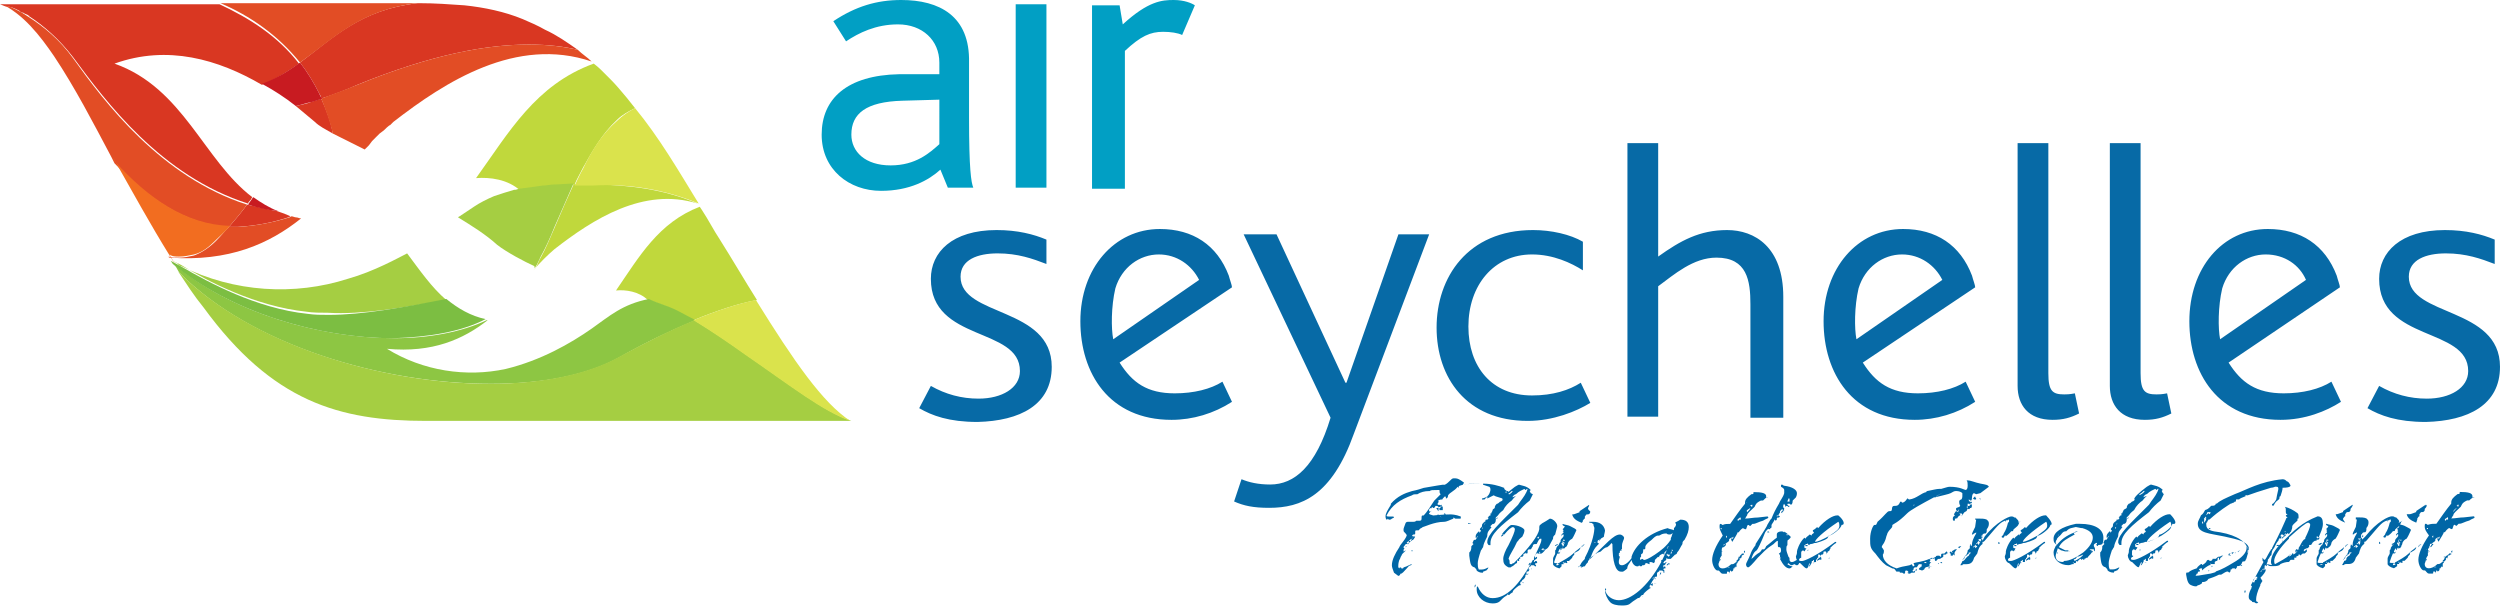
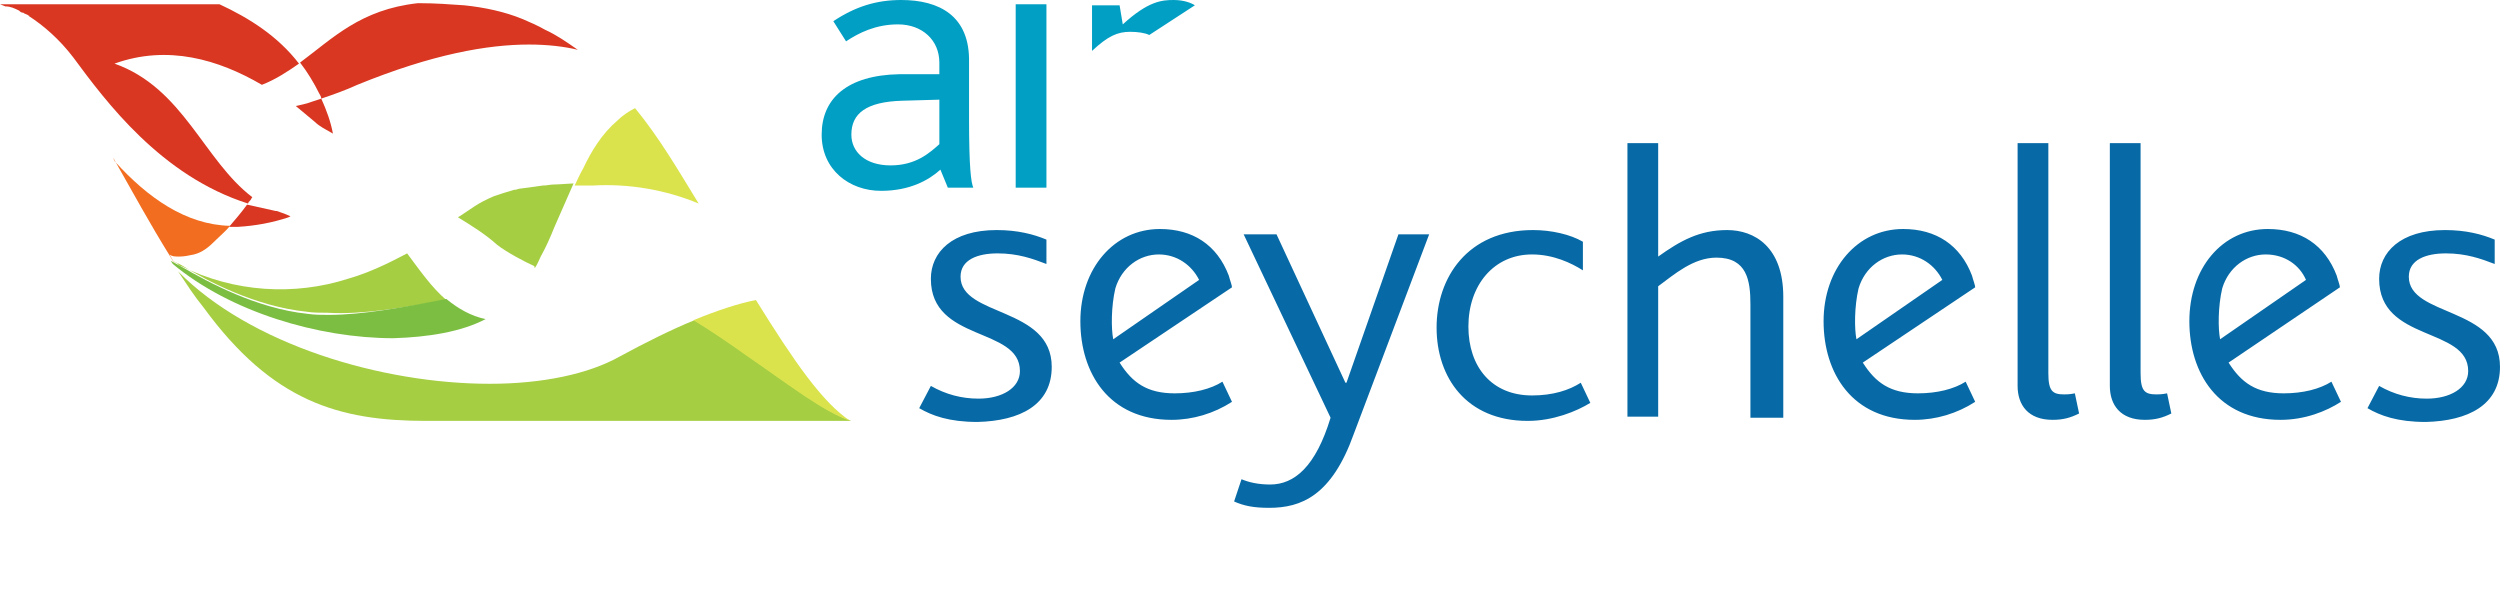
<svg xmlns="http://www.w3.org/2000/svg" enable-background="new 0 0 235.8 57.4" viewBox="0 0 235.8 57.4">
  <path d="m26.1 19.9h-.1c-.9-.2-1.8-.4-2.7-.6-.5.7-1.1 1.4-1.7 2.1h.3.5c1.7-.1 3.3-.4 4.8-.9l.2-.1c-.4-.2-1.3-.5-1.3-.5m-2.5-1c.1-.1.1-.2.2-.3-4.6-3.5-6.5-10.3-13-12.6 5-1.8 9.8-.4 13.9 2 1.3-.5 2.5-1.3 3.5-2-2-2.6-4.7-4.3-7.5-5.6h-20.7s.5.2.5.2c.5 0 .9.2 1.3.4.1.1.2.2.4.2.1.1.2.1.4.2.1.1.2.1.2.1s0 0-.1 0c1.4.9 2.9 2.2 4.2 3.9 3.1 4.2 8.3 11.2 16.5 13.8 0-.1.1-.2.2-.3m6.1-7.4c.4.4 1 .7 1.7 1.1-.2-1.1-.6-2.2-1.1-3.3-.3.1-.6.2-.9.3-.5.2-1.1.3-1.5.4.6.5 1.2 1 1.8 1.5m21.7-8.7c-.7-.4-1.4-.7-2.1-1-1.7-.7-3.6-1.1-5.5-1.3-1.4-.1-2.8-.2-4.2-.2h-.2c-5.4.6-8 3.3-11.1 5.6.7.9 1.3 1.9 1.8 2.9.1.2.2.3.2.5 1.2-.4 2.3-.8 3.4-1.3 7.1-2.9 12.3-3.8 16.2-3.8 1.8 0 3.4.2 4.6.5-1-.7-2-1.4-3.1-1.9" fill="#d93722" />
-   <path d="m59.1 9.2c-.5-.6-1-1.2-1.5-1.7-.3-.3-.9-.9-.9-.9-.3-.3-.7-.6-.7-.6-5.5 2-8 6.5-11.1 10.8 1.3-.1 3 .1 4.2 1.2.7-.1 1.5-.2 2.2-.3l.6-.1c.6-.1 1.2-.1 1.8-.2h.5c.2-.5.5-1 .8-1.6.9-1.6 1.8-3.2 3.2-4.5.5-.5 1.1-.8 1.7-1.1zm6.7 10c-3-1.3-6.5-1.8-10-1.8-.6 0-1.1 0-1.7 0-.6 1.3-1.2 2.7-1.8 4.1-.4.9-.8 1.9-1.3 2.8-.1.1-.3.7-.5 1l-.1.1s-.1.1-.1.1c.7-.8 1.3-1.4 2-2 3.6-2.8 8.4-5.9 13.5-4.3zm2.1 3.4c-.6-.9-1.1-1.9-1.7-2.8l-.2-.3c-3.9 1.5-5.7 4.7-7.9 7.9.9-.1 2.2.1 3 .9h.1c.8.3 1.7.6 2.5 1 .6.3 1.1.6 1.7.9 2.2-.9 4.3-1.6 6-1.9-1.2-1.9-2.3-3.8-3.5-5.7" fill="#c0d83c" />
-   <path d="m61.2 28.2c-.1 0-.1 0 0 0-2.5.5-3.7 1.6-5.4 2.8-2 1.4-4.8 3-8.1 3.8-3.7.8-7.8.2-11.2-1.9 4.3.4 7.2-.9 9.5-2.7h-.1c-2.3 1.1-5.4 1.7-8.7 1.7-7 0-15.4-2.4-20.8-7 .2.2.3.5.5.8 6.8 6.9 19.2 10.5 29.4 10.5 4.8 0 9.2-.8 12.3-2.6 2.3-1.3 4.6-2.4 7-3.4-.6-.3-1.1-.6-1.7-.9-1-.5-1.9-.7-2.7-1.1" fill="#8dc643" />
  <path d="m50.5 25.2c.2-.3.4-.8.5-1 .5-.9.9-1.8 1.3-2.8.6-1.4 1.2-2.7 1.8-4.1-.2 0-1.4.1-1.8.1s-.7.1-1.1.1c-.7.1-1.5.2-2.2.3-.1 0-.3.1-.4.1h-.1c-.7.2-1.3.4-1.9.6-.7.3-1.3.6-1.9 1 0 0-1.2.8-1.2.8-.1.1-.2.1-.3.2 1.3.8 2.6 1.6 3.7 2.6.9.7 2.6 1.6 3.5 2 0 .3.1.1.1.1m-33.7.4c.8 1.2 1.5 2.3 2.4 3.4 6.5 8.9 12.8 10.7 21 10.7h40.1c-2.6-.9-5.5-3.2-10-6.3-1.4-1-3-2.1-4.8-3.2-2.2.9-4.6 2.1-7 3.4-3 1.7-7.4 2.6-12.3 2.6-10.2 0-22.6-3.7-29.4-10.6m25.3 2.7c-1.4-1.2-2.5-2.8-3.7-4.4-.8.4-3.1 1.7-5.6 2.4-5 1.6-10.7 1.3-15.7-1.2-.1 0-.3-.1-.3-.2-.2-.1-.3-.2-.5-.3l.4.2.2.1.2.1c2.4 1.5 7 3.9 11.8 4.4.6.1 1.3.1 2 .1 3.3.2 7.2-.5 11.2-1.2z" fill="#a5ce42" />
  <path d="m65.9 19.2c-1.9-3.1-3.7-6.2-6-9-.6.3-1.2.7-1.7 1.2-1.4 1.2-2.4 2.8-3.2 4.5-.3.5-.5 1-.8 1.6h1.7c3.4-.2 6.9.4 10 1.7-.1 0 0 0 0 0m-.5 11c1.8 1.1 3.4 2.2 4.8 3.2 4.5 3.1 7.4 5.4 10 6.3-2.6-1.7-5.3-5.6-8.9-11.4-1.6.3-3.7 1-5.9 1.9" fill="#dae34c" />
-   <path d="m28.4 20.6c-.2 0-.3-.1-.5-.1-.1 0-.3-.1-.4-.1l-.2.1c-1.6.5-3.2.8-4.8.9-.3 0-.6 0-.9 0-.4.4-.8.9-1.2 1.3-.6.6-1.3 1.1-2.1 1.4-.5.1-.9.2-1.4.2-.3 0-.7 0-1-.1 0 0 0 .1.1.1 5.6.4 9.4-1.3 12.4-3.7m11.1-20.3h-18.7c2.8 1.2 5.4 3 7.5 5.6 3.1-2.2 5.7-5 11.1-5.6zm-39.5 0c2.2 1 3.8 3.1 5.1 5 2 3 3.7 6.3 5.4 9.5.1.2.2.4.3.6 3.1 3.3 6.7 5.8 10.8 6 .6-.7 1.2-1.4 1.7-2.1-8.1-2.6-13.4-9.6-16.4-13.8-1.3-1.8-2.8-3-4.2-3.9-.3-.2-.6-.4-1-.6-.2-.1-.4-.2-.6-.3s-.4-.1-.6-.2c-.1 0-.2-.1-.3-.1zm32 12.6c.8.4 1.6.8 2.4 1.2 0 0 .4-.4.4-.4l.3-.4c.1-.1.7-.7.7-.7l.4-.3c.1-.1.5-.5.6-.5.1-.1.2-.2.3-.3 4.9-3.8 11.6-8.1 18.7-5.7-.4-.4-.9-.7-1.3-1.1-1.3-.3-2.8-.5-4.6-.5-3.9 0-9.1.9-16.2 3.8-1.2.5-2.4.9-3.4 1.3.4 1 .8 2.1 1.1 3.3.2.1.6.3.6.3" fill="#e24d25" />
  <path d="m16.9 24.2c.5 0 .9-.1 1.4-.2.8-.2 1.4-.7 2-1.3l.1-.1c.4-.4.9-.8 1.3-1.3-4.2-.1-7.8-2.7-10.8-6-.1-.1-.2-.3-.2-.4l.1.2c1.7 3 3.4 6.1 5.2 9s0 0 0-.1c.2.2.6.2.9.2" fill="#f26d20" />
  <path d="m45.8 30.1c-1.4-.3-2.6-1-3.7-1.9-4.1.8-7.9 1.5-11.1 1.5-.7 0-1.3 0-2-.1-4.8-.5-9.4-3-11.8-4.4-.4-.2-.7-.4-1.1-.6l.2.3c5.4 4.5 13.7 7 20.8 7 3.3-.1 6.4-.6 8.7-1.8" fill="#7cbe42" />
-   <path d="m23.8 18.7c-.1.2-.3.4-.4.6.9.3 1.8.5 2.7.6h.1c-.8-.3-1.6-.8-2.3-1.3zm6.3-9.9c-.5-1-1.1-2-1.8-2.9-1.1.8-2.2 1.5-3.6 2 1.1.6 2.2 1.3 3.2 2.1.5-.1 1-.3 1.6-.4.3-.1.6-.2.9-.3-.2-.2-.2-.3-.3-.5" fill="#c81b21" />
-   <path d="m88.6 13.6c-.9.8-2.2 2-4.6 2s-3.7-1.3-3.7-2.9c0-2 1.4-3.1 4.8-3.2l3.5-.1zm3.2 4.1c-.2-.5-.4-1.7-.4-6.6v-5.2c.1-4.4-2.8-5.9-6.4-5.9-2.3 0-4.3.6-6.4 2l1.2 1.9c1.2-.8 2.8-1.6 4.9-1.6 2.3 0 3.9 1.5 3.9 3.6v1.1h-3.8c-4.9.1-7.3 2.3-7.3 5.7 0 3.3 2.6 5.3 5.6 5.3 2.7 0 4.5-1 5.6-2l.7 1.7zm20.9-17.2c-.3-.2-1-.5-2-.5-1.1 0-2.4.1-4.8 2.3l-.3-1.8h-2.6v17.3h3.1v-13c1.5-1.4 2.4-1.8 3.6-1.8.7 0 1.4.1 1.8.3zm-16.9 17.2h2.9v-17.3h-2.9z" fill="#019fc4" />
+   <path d="m88.6 13.6c-.9.8-2.2 2-4.6 2s-3.7-1.3-3.7-2.9c0-2 1.4-3.1 4.8-3.2l3.5-.1zm3.2 4.1c-.2-.5-.4-1.7-.4-6.6v-5.2c.1-4.4-2.8-5.9-6.4-5.9-2.3 0-4.3.6-6.4 2l1.2 1.9c1.2-.8 2.8-1.6 4.9-1.6 2.3 0 3.9 1.5 3.9 3.6v1.1h-3.8c-4.9.1-7.3 2.3-7.3 5.7 0 3.3 2.6 5.3 5.6 5.3 2.7 0 4.5-1 5.6-2l.7 1.7zm20.9-17.2c-.3-.2-1-.5-2-.5-1.1 0-2.4.1-4.8 2.3l-.3-1.8h-2.6v17.3v-13c1.5-1.4 2.4-1.8 3.6-1.8.7 0 1.4.1 1.8.3zm-16.9 17.2h2.9v-17.3h-2.9z" fill="#019fc4" />
  <path d="m116.2 27.1c0-.2-.2-.7-.3-1.1-1.1-2.9-3.4-4.4-6.5-4.4-4.3 0-7.5 3.7-7.5 8.7 0 4.9 2.7 9.3 8.6 9.3 2 0 4-.6 5.7-1.7l-.9-1.9c-1.1.7-2.7 1.1-4.5 1.1-2.6 0-4-1-5.2-2.9zm-3.1-.7-8.1 5.6c-.2-1-.2-3.1.2-4.8.6-2 2.3-3.2 4.1-3.2 1.7 0 3.1 1 3.8 2.4m91.7 12.6-.4-1.9c-.5.1-.8.1-1 .1-1.1 0-1.5-.3-1.5-2v-21.7h-2.9v22.9c0 1.8 1 3.2 3.3 3.2 1 0 1.7-.2 2.5-.6m-8.7 0-.4-1.9c-.5.1-.8.1-1 .1-1.1 0-1.5-.3-1.5-2v-21.7h-2.9v22.9c0 1.8 1 3.2 3.3 3.2 1 0 1.7-.2 2.5-.6m24.6-11.9c0-.2-.2-.7-.3-1.1-1.1-2.9-3.4-4.4-6.5-4.4-4.3 0-7.4 3.7-7.4 8.7 0 4.9 2.7 9.3 8.6 9.3 2.3 0 4.3-.8 5.7-1.7l-.9-1.9c-1.1.7-2.7 1.1-4.5 1.1-2.6 0-4-1-5.2-2.9zm-3.2-.7-8.1 5.6c-.2-1-.2-3.1.2-4.8.6-2 2.3-3.2 4.1-3.2s3.2 1 3.8 2.4m-31.2.7c0-.2-.2-.7-.3-1.1-1.1-2.9-3.4-4.4-6.5-4.4-4.3 0-7.5 3.7-7.5 8.7 0 4.9 2.7 9.3 8.6 9.3 2 0 4-.6 5.7-1.7l-.9-1.9c-1.1.7-2.7 1.1-4.5 1.1-2.6 0-4-1-5.2-2.9zm-3.1-.7-8.1 5.6c-.2-1-.2-3.1.2-4.8.6-2 2.3-3.2 4.1-3.2 1.7 0 3.1 1 3.8 2.4m52.6 8.2c0-5.7-8.6-4.7-8.6-8.5 0-1.6 1.6-2.2 3.5-2.2s3.3.5 4.6 1v-2.3c-1.2-.5-2.7-.9-4.7-.9-4.2 0-6.2 2.1-6.2 4.6 0 6 8.4 4.5 8.4 8.7 0 1.6-1.7 2.6-3.9 2.6-1.6 0-3.1-.4-4.5-1.2l-1.1 2.1c1.2.7 2.8 1.3 5.5 1.3 4-.1 7-1.6 7-5.2m-67.6 4.8v-11.4c0-4.7-2.7-6.3-5.3-6.3s-4.4 1-6.5 2.5v-10.7h-2.9v25.8h2.9v-12.3c1.5-1.1 3.3-2.7 5.5-2.7 2.9 0 3.2 2.2 3.2 4.4v10.7zm-18.2-1.4-.9-1.9c-1.1.7-2.6 1.2-4.6 1.2-3.8 0-6-2.7-6-6.5 0-3.9 2.4-6.8 6-6.8 2 0 3.7.8 4.8 1.5v-2.7c-1.2-.7-3-1.1-4.7-1.1-6.2 0-9.1 4.5-9.1 9.2s2.8 8.8 8.6 8.8c2.4 0 4.6-.9 5.9-1.7m-15.2-15.9h-2.9l-4.9 14h-.1l-6.5-14h-3.1l8.2 17.3c-1.4 4.6-3.4 6.3-5.7 6.3-1.1 0-2-.2-2.7-.5l-.7 2.1c.9.4 1.8.6 3.3.6 3 0 5.9-1.1 8-7zm-35.6 12.5c0-5.7-8.6-4.7-8.6-8.5 0-1.6 1.6-2.2 3.5-2.2s3.3.5 4.6 1v-2.3c-1.2-.5-2.7-.9-4.7-.9-4.2 0-6.2 2.1-6.2 4.6 0 6 8.4 4.5 8.4 8.7 0 1.6-1.7 2.6-3.9 2.6-1.6 0-3.1-.4-4.5-1.2l-1.1 2.1c1.2.7 2.8 1.3 5.5 1.3 4-.1 7-1.6 7-5.2" fill="#076aa6" />
-   <path d="m229.8 53.5h-.2-.1c.1 0 .2-.1.3 0m-.3-3c.1.1.1.1 0 0v.2s-.1 0-.1-.1zm-.5-.6c-.1 0-.1 0-.1-.1h.1zm.7.6c0 .1 0 .1 0 0-.1 0-.1 0-.1 0h.1c0-.1 0 0 0 0m1.2-1.6v.1s0 0-.1 0-.1 0-.1.1c-.1 0-.1 0-.1-.1s.2-.1.2-.2c.1 0 .1 0 .1.1m.8-1c0 .1-.2.2-.3.4 0-.2.1-.2.3-.4m-.3-.5c0-.1 0-.1 0 0 .1-.1.1-.1 0 0m.5.2s0 .1 0 0c0 .1 0 .2-.1.2 0 0 0 0 0-.1h-.1c.1-.1.1-.1.2-.1zm-3.1 4.8c0-.1 0-.1 0-.1-.1 0-.1.1 0 .1-.1.1-.1.1 0 0 0 .1 0 .1 0 0m.3-.3h-.1c-.1.1-.1.1-.2.1s0 0 0 0h.1zm-.2 0c-.1 0-.1 0 0 0zm1.3 1.2c-.1 0-.1 0 0 0-.1 0-.1.1 0 0-.1.1 0 0 0 0m-1.3-1.5c0 .1-.1.1 0 0 0 .1 0 .1 0 0m.3.2v-.1.1l-.2-.1v.1zm0-.4c0-.1 0-.1 0 0-.1 0-.2 0-.2.1v.1c.1-.1.1-.2.2-.2m1.3 1.4c0-.1 0-.1 0 0-.1-.1-.1-.1-.1-.1s.1 0 .1.1m-1-1.6c0-.1 0-.1-.1-.1-.1.1-.1.2-.2.3h.1c.1-.1.1-.2.2-.2m1.1 1.1c-.1 0-.1 0-.1 0 0 .1 0 .1.1 0zm.3-.1c-.1 0-.2 0-.2.1h-.1c0 .2-.1.2-.1.3v.2l.2-.2v-.1c0-.1 0-.1 0-.1s.1 0 .1.1c.1-.2.1-.3.1-.3m.3-.1v-.1h-.2c0 .1-.1.1-.2.2h.2c.1-.1.1-.1.2-.1m.1-.4-.1.1v.1h.1zm1.9-5.1c0-.3-.4-.4-1.2-.4v.1c0 .1-.1.1-.2.1-.4.3-.6.5-.6.8v.1c-.5.6-.9 1.2-1.4 1.9-.3 0-.5 0-.8.1-.1 0-.1-.1-.2-.1s-.1.1-.1.3.1.4.4.8c-.7 1-1 1.8-1 2.3s.3 1 .5 1h.1c.1 0 .2.3.4.3h.2.1c.1 0 .1 0 .1-.1 0-.1 0-.1.1-.1 0 0 .1 0 .1.1v.1c0-.1.1-.2.1-.3.1 0 .1.1.1.1.1 0 .2-.1.2-.2s0-.1 0-.1h.1c0-.1.1-.2.1-.2v.1c.1 0 .1-.1.1-.1s0 0 0-.1v-.1s0-.1.1-.1c0-.1 0-.1 0-.2s0-.1 0-.1-.1 0-.1.1v.1c-.1 0-.2.2-.4.2h-.1c-.3.3-.6.4-.8.4-.3 0-.4-.2-.4-.4 0 0 0-.1 0-.2v.2c0-.1.1-.2.1-.4 0 0 .1-.1.1-.1v.1l-.1.1c0-.2.1-.4.2-.5v.1.1-.6c0-.2 0-.3.1-.4s.1-.2.1-.3h.1c.1 0 .1-.1.3-.2 0 0 .1-.1.1-.1v-.1c0-.1.1-.1.2-.2h.1l.1-.1v.1s0 .1-.1.1c0 0-.1 0-.1-.1v.1.1l.1.2c.3-.5.5-.8.5-.9h.1c.2-.3.4-.4.4-.4l.2.1h.1c.1-.2.1-.4.2-.4s.1.1.2.1c0 0 .1-.1.2-.2h.1c.2 0 .5-.2.9-.3.3-.2.5-.2.5-.3 0 0 0-.1-.1-.1l-.9.1c-.4 0-.8.1-1.2.1.1-.1.1-.2.2-.3 0-.2.3-.4.7-.8l.1-.2c.1-.2.3-.3.5-.4h.2c.2-.2.4-.3.4-.3h.1c-.2.1-.2 0-.2-.1m-2.6 3.3c0-.1 0-.1 0 0-.1-.1-.1-.1-.1-.1s0 .1.1.1m-5.1 3h-.1l-.1-.1c.1.1.1.1.2.1m.5.1c-.1 0-.1.1-.2.1h-.1c0-.1.1-.2.1-.2.1.1.1.1.2.1m-.1-1.7v.2zm.6-.5h-.1c0-.1 0-.1.1-.1zm-.3 2.7v-.1zm-.2-1.7-.2.2h.1zm-.1-.8c-.2 0-.2.1-.3.1v.1c.1 0 .2-.1.3-.2m2 .4c-.2.2-.4.3-.6.5s-.4.4-1.3.9c0 0-.1 0-.1.1h-.3c-.1 0-.2 0-.2-.1.1-.3.2-.6.3-.8h.1l.1-.1h-.1v-.1l.1-.2.1-.1v.2s.1-.1.1-.1v-.1c.1 0 .1-.1.1-.3l-.1-.1v-.1c.1 0 .1-.2.2-.4v.1c0 .1-.1.2-.1.3l.1.1v-.1l-.1-.1h.1l.1.1c-.1.1-.1.2-.1.3h-.1v.1c0 .1 0 .1-.1.2.1-.1.2-.1.3-.1 0-.1.1-.1.1-.2s.1-.1.1-.3c.1-.2.2-.3.4-.4.2-.3.3-.6.4-.8 0-.1-.2-.2-.6-.4-.2-.1-.4-.1-.7-.2v.1c.1.1.1.1.2.1 0 .1-.1.2-.1.2-.1 0-.1.1-.1.1l.1.1-.1.1s.1 0 .1.1c0 0-.1.1-.2.2v.2s0-.1.1-.2h.1v.1c0 .1-.1.2-.2.3s-.1.2-.1.3l-.1.1c0 .1-.1.2-.1.3v-.1l-.1.1c0 .1-.1.1-.1.2 0 .1 0 .1-.1.2v.1.2c0 .1-.2.3-.2.5v.3.2c0 .1.2.3.6.4l.3-.2c0-.1 0-.1 0-.2h.1.1c0-.1-.1-.2-.1-.2h.1v.1h.1v-.1c.1.1.1.1.2.1 0-.1 0-.1 0-.2h.2c.1-.1.2-.2.3-.3 0-.1.1-.2.2-.3v-.1c0-.1 0-.1.1-.1.1-.1.5-.2.5-.5m.3-.1c-.1 0-.1-.1 0 0-.1-.1-.1 0-.1 0v.1c-.1 0 0 0 .1-.1zm.2-.2-.2.1v.1zm.4-3.6v-.1c-.3.2-.6.4-.9.6v.1c-.3.1-.5.2-.6.2h-.3c.1.4.4.6.9.8l.1-.3v-.1c.1-.1.1-.2.2-.2v-.2c.1-.1.1-.2.2-.2h.1c.1 0 .2-.1.2-.2v-.1c.1-.1.2-.2.2-.4zm-6.8 4.2s-.1.1-.1.1zm.6-.6-.1.1c0-.1 0-.1-.1-.2v.1h-.1l-.1.1c.1 0 .1.1.2.1 0 .1-.1.1-.2.2v-.2l-.1.1c-.1 0-.1 0-.1.1v-.1l.1-.1c.1 0 .1-.2.3-.3 0-.1.1-.1.1-.2l.1.1h.1c-.1 0-.1.1-.1.2m.1-.3-.1.2.1-.2c-.1.1-.1 0-.2 0zm0-.2-.1.1h-.1s-.1-.1-.1-.1zm-.9.5-.1.1s.1 0 .1-.1zm1.1-.7c0-.1 0-.1 0-.1-.1 0-.1 0-.1.1s0 .1.1 0c-.1.1-.1.1 0 0m3.4-1.4c0-.1-.1-.2-.2-.3l-.1-.1s0 0-.1 0c-.1-.1-.2-.1-.3-.1-.3 0-1.4.5-2.5 1.9l-.3.3v-.1l-.1-.1v-.2-.1h.1s0 0 0-.1c.1-.1.2-.1.3-.1.1-.1.1-.2.1-.3v-.1c.1-.1.2-.3.2-.5 0-.1 0-.2-.1-.3 0 0-.1-.1-.1-.1-.2-.1-.5-.1-.8-.1-.1 0-.2 0-.2 0v.2h.1l-.1.7c-.2.4-.3.6-.3.7h.1l.1-.1c.1 0 .2-.1.2-.1v.1c-.3.5-.4.8-.4 1.1v.1l-.1-.1c-.1 0-.1.1-.1.1v.1.1c-.1.1-.1.1-.2.2 0 .2-.1.4-.3.6-.1.2-.2.3-.2.3s.1 0 .1-.1c0 0 .1 0 .1-.1s.1-.2.2-.2c0 0 0 0 0-.1h.1l.1-.1v-.1h.1.1s0 .1-.1.1l-.1.2c-.2.1-.3.2-.3.4-.1.1-.1.1-.2.1 0 .1-.1.2-.2.4h.2c0-.1.1-.1.2-.1h.2c.4 0 .6-.2.7-.6l.3-.4c.1-.4.2-.7.5-.9v-.2c.1 0 .1 0 .2-.1.8-.9 1.3-1.6 1.7-1.8l.2-.1.1.1v-.1-.1l.1.1c.1-.1.1-.1.2-.1v.2l-.1.1c-.1.4-.2.7-.4 1 0 .1-.1.2-.2.3 0 .1.1.1.1.1h.1c0-.1.1-.1.1-.2.1 0 .1 0 .1.1 0-.1.2-.1.5-.5.1 0 .2 0 .2-.1 0-.1.2-.2.4-.4.1-.1.1-.2.2-.4l.1-.1c-.4.3-.4.2-.3.1m-1.9 2.1h.1s0 0 0-.1c0 0 0-.1-.1-.1zm-5.8 1.8h-.1l-.1-.1c.1.1.2.1.2.1m.5.1s-.1.1-.2.1h-.1c.1-.1.2-.1.3-.1-.1 0 0 0 0 0m0-1.7v.2zm.5-.5h-.1c0-.1 0-.1.1-.1zm-.3 2.7v-.1zm-.1-1.7-.2.2h.1zm-.2-.8c-.2 0-.2.1-.3.1v.1c.2 0 .3-.1.3-.2m2.1.4c-.2.2-.4.3-.6.5s-.4.4-1.3.9c0 0-.1 0-.1.1h-.3c-.1 0-.2 0-.2-.1.1-.3.2-.6.3-.8h.1l.1-.1h-.1v-.1l.1-.2.1-.1v.2s.1-.1.1-.1v-.1c.1 0 .1-.1.1-.3l-.1-.1v-.1c.1 0 .1-.2.2-.4v.1c0 .1-.1.2-.1.3l.1.1v-.1l-.1-.1h.1l.1.1c-.1.1-.1.2-.1.3h-.1v.1c0 .1 0 .1-.1.2.1-.1.2-.1.3-.1 0-.1.1-.1.2-.2 0-.1.1-.1.1-.3.1-.2.2-.3.4-.4.2-.3.3-.6.4-.8 0-.1-.2-.2-.6-.4-.2-.1-.4-.1-.7-.2v.1c.1.1.1.1.2.1 0 .1 0 .1-.1.2s-.1.1-.1.1l.1.1-.1.1s.1 0 .1.1c0 0-.1.1-.2.2v.2s0-.1.1-.2h.1v.1c0 .1-.1.2-.2.3s-.1.2-.1.3l-.1.1c0 .1-.1.2-.1.3v-.1l-.1.1c0 .1-.1.1-.1.2 0 .1 0 .1-.1.2v.1.2c0 .1-.2.3-.2.5v.3.2c0 .1.2.3.6.4l.2-.2c0-.1 0-.1 0-.2h.1.1c0-.1-.1-.2-.1-.2h.1v.1h.1v-.1c.1.1.1.1.2.1 0-.1 0-.1 0-.2h.2c.1-.1.2-.2.3-.3 0-.1.1-.2.2-.3v-.1c0-.1 0-.1.1-.1.1-.1.4-.1.5-.5m.2-.1c-.1 0-.1 0 0 0-.1-.1-.1 0-.1 0v.1c-.1 0 0 0 .1-.1zm.2-.2-.2.1v.1zm.4-3.6v-.1c-.3.2-.6.4-.9.6v.1c-.3.1-.5.2-.6.2h-.1c.1.4.4.6.9.8l-.2-.3v-.1c.1-.1.1-.2.2-.2v-.2c.1-.1.1-.2.2-.2h.1c.1 0 .2-.1.2-.2v-.1s.1-.1.2-.3zm-9.5 7.8c-.1-.1-.1-.1-.1-.1.1 0 .1.1.1.1m.6-1.1c-.1.1-.1.2-.2.3h-.1c0 .1-.1.2-.1.3 0 0 0-.1-.1-.1 0-.1 0-.2.1-.3l.1-.1v-.1h.2c0 .1 0 .1-.1.2h.1c-.1 0 0-.1.1-.2m2.6-3.9-.1.1h-.1c0 .1-.1.2-.2.2 0-.1.2-.2.3-.4s.1-.1.1-.1-.1.1 0 .2m.1-.4c-.1 0-.1.1-.2.1v-.1c.1.1.1 0 .2 0zm1.6 1.3c-.1 0-.1.1-.2.1.1-.1.1-.1.2-.1zm-4.6 6v-.1zm-.9-1.7c-.1 0-.1 0-.1.1v.1c.1 0 .1 0 .1-.2zm1.3-.8c-.1 0-.1 0-.2 0 0 0-.1.1-.1.1h.1c.1 0 .2-.1.2-.1m.3-1c-.1 0-.2 0-.2.1zm1.8-2.7-.1.1.1-.1c-.7.7-1 1.3-1 1.8 0 .3.2.4.4.4 0 0 0 0 0-.1s-.1-.1-.1-.4c0-.4.5-1.2 1.4-2.1v-.1c1-.9 1.6-1.4 1.8-1.4.1 0 .2.1.2.2 0 .2-.2.7-.5 1.3h.1l-.2.1c-.2.2-.3.5-.5.8 0 0 0 .1.1.1 0 0 .1 0 .1-.1l-.1.1h.1s0 0-.1 0h-.1c-.1.2-.1.3-.1.3s0 0 0-.1c.1 0 .1 0 .1-.1 0 0 0 0 0-.1l-.1.1c0-.1 0-.1-.1-.1-.1.1-.1.1-.1.2v.1s.1-.1.1-.2v.2c-.1 0-.1.1-.1.1l-.2.1v-.1h-.1c0 .1-.1.2-.3.3 0-.1.1-.2.2-.2s0 0-.1 0c-.4.4-.9.6-1.4.9-.1 0-.2.1-.3.1-.2 0-.4-.1-.5-.1 0-.1.1-.2.1-.3v-.1c.2-.2.2-.4.3-.4.1-.1 0-.3.2-.6.2-.2.2-.5.5-.8 0-.1.1-.2.1-.3 0 .1 0 .1.1.1 0 0 .1-.1.1-.2-.1 0-.1 0-.1 0 0-.1 0-.1.1-.2.1 0 .2.1.2.1.1 0 .1 0 .2-.1s0 0 .1 0c0-.1 0-.1.1-.1 0 0 0 0 .1.1 0-.1.1-.1.1-.2.1 0 .1-.1.2-.4v-.1c0-.2.2-.3.5-.6v-.1c0-.1 0-.1.1-.1 0-.1 0-.1 0-.2s0-.2-.1-.3c-.4-.3-.8-.5-1.2-.6.1.1.1.2.1.3v.2c0 .2.1.2.2.2-.1 0-.1.1-.2.1 0 .1.1.2.2.2-.1 0-.2.1-.2.2-.6 1.4-1.1 2.3-1.3 2.7v.1s0 0-.1 0c0 .1-.1.2-.1.2-.3.5-.4.8-.5.8s-.1-.1-.2-.2v.2c0 .1 0 .1.1.2-.4.7-.8 1.5-1.2 2.2 0 0 .1.1.1.1 0 .2-.3.5-.3 1 0 .2.1.3.3.4 0 .1.1.1.2.1s.1.1.2.1h.1l.1-.1c-.2-.1-.2 0-.2-.3 0-.2.1-.7.4-1.3v-.1c.1-.1.1-.2.2-.3-.1-.1-.1-.2-.2-.3.3-.3.5-.6.5-.7 0 0 0 0 0-.1h-.1l-.1.1c0-.1 0-.1 0-.1.1 0 .1-.1.1-.2v-.1s-.1.1-.1.1c0 .1 0 .2-.1.3 0 0-.1.1-.1.1-.1 0-.1.1-.1.1 0-.1 0-.1.1-.2 0 0 .1.1.1.1s0 0 0-.1v-.1c.1-.1.2-.2.2-.3s.1-.1.1-.1 0 .1.1.1c0 0 0 0 0-.1v-.1c.1.1.2.2.4.2h.2c.2 0 .4 0 .6-.1l.1-.1c.2-.1.5-.2.8-.2.1-.1.1-.2.2-.2h.3v-.1c0-.1 0-.1 0-.1h.1c.1 0 .1 0 .1-.1h-.1s.1 0 .3-.1v-.1h.1l.1.1c.1-.1.1-.2.3-.2h.1c.1-.1.1-.1.2-.2l-.1-.1c-.1 0-.1.1-.2.1v-.1c0-.1.1-.1.3-.2h.1s0-.1.1-.1v-.1s0 0 0-.1h.1.1c0-.1.1-.1.1-.2.1-.1.2-.2.3-.2h.1s0 0 0-.1h.1.1c0-.1.1-.1.1-.2-.1 0-.1 0-.2.1 0 0 0-.1-.1-.1 0-.1 0-.1.1-.1l.1.1c.2-.5.4-.9.4-1.3s-.1-.7-.5-.7c-1.5.6-2.2 1.3-3.4 2.5m-.2.2c-.1 0-.1 0-.2 0l-.1.1h.1c.1 0 .1 0 .2-.1m1.3 1c-.1 0-.1 0-.1 0v.1zm-1-1.3v-.1c-.1 0-.1 0 0 .1-.1 0-.1 0 0 0zm2.3.7-.2.2h.1c.1 0 .1-.1.1-.2m-8.9 1.6-.1.1c0-.1 0-.2.1-.1m.5-.6h-.1zm.1.1h-.1zm2.2.4-.1.1-.1-.1zm-3.7-4.1v.2c-.1 0-.1-.1-.1-.2zm.7.7c0 .1 0 .1 0 0-.1 0-.1 0-.2 0l.1-.1c.1 0 .1.1.1.1m-.4-1c0 .1-.1.3-.2.4 0 0 0-.1 0-.2s0-.1 0-.2h.2c-.1 0-.1 0 0 0m0-.1c0 .1-.1.1-.2.1s0 0 .1-.1c0-.1.1-.1.1-.1-.1 0-.1 0 0 .1zm.4-.5c0 .1 0 .1-.1.2l-.1-.1-.2.2c0-.1.1-.2.1-.3zm1.5-.4h-.1zm2-1.2-.2.1v-.1zm-3.6 7.1c-.1 0-.1 0-.1 0v.1zm1.4-.1c-.1-.1-.1-.1-.1 0v.1h.1c-.1-.1-.1-.1 0-.1zm.6-1.3c-.1-.1-.1-.1-.1-.1s0 0 .1-.1c-.1 0-.2 0-.2.1h.1s0 0-.1 0v.1c.1-.1.1-.1.1-.1s0 0 0 .1.1 0 .1 0m.2-.2v-.1h-.1v.1c.1 0 .1.1.1.1zm.2-.1h-.2v.1c.1-.1.1-.1.2-.1m.1 0s-.1 0-.1.1zm.4-.2c-.2.1-.3.1-.3.1h.1v.1c0-.1.1-.1.2-.2m4.7-6.2c-.1-.2-.2-.3-.3-.3-.1-.1-.2-.2-.4-.2-2.1.2-3.4 1-4.5 1.4-.9.4-1.4.6-1.7.9 0 0 0 0-.1 0 0 0 0 .2-.3.2 0 0 0 0-.1 0s-.2.3-.6.4c-.1.1-.1.3-.4.5-.1.3-.3.5-.3.8 0 .9 1.1.9 2.5 1.2s2.1.5 2.3 1v.2c0 .1 0 .3-.1.4 0-.2 0-.3 0-.5 0-.1-.1-.2-.1-.2v.2c0 .4-.4.9-1.3 1.4-.5.3-1 .6-1.6.8 0 .1-.2.1-.5.2-.7.1-1.1.2-1.3.2h-.1c0-.1.1-.1.1-.2.1 0 .1 0 .1-.1s.1-.1.2-.1v-.1l-.1-.1c.1-.1.2-.1.3-.1v.1.1c.2-.2.5-.4.7-.5h.1v-.1-.1c0 .1.1.1.1.1h.3v-.1-.1s.1-.1.2-.1l.1-.1s0 0-.1-.1h.1c0-.1 0-.1.1-.1v.1.1c.1 0 .1-.1.2-.1-.1 0-.1 0-.1 0 0-.1 0-.1.1-.1 0-.1.1-.1.2-.2-.1 0-.2 0-.3.1h-.1c-.1 0-.2.1-.3.2-.1 0-.2 0-.3 0 0 .1-.1.2-.2.2 0 0-.1 0-.2-.1-.1 0-.2.1-.2.2-.1.1-.2.2-.4.3 0-.1 0-.1 0-.1s0 0-.1 0c-.1.1-.3.2-.4.4-.3.1-.6.2-.8.4h-.1c-.1 0-.1 0-.1.2.1.6.2.9.5 1 .2.1.4.1.4.1.1 0 .1 0 .2-.1.1 0 .3-.1.4-.2v-.1c.3 0 .5-.1.6-.3.3-.1.6-.2 1-.4h.2c.3-.2.5-.3.6-.3s.1.1.2.1c.1-.1.1-.2.1-.3h.1c0-.1.1-.1.2-.1h.1v.1c.1-.1.2-.1.2-.3.3 0 .4-.1.5-.4s0 0-.1 0c.3-.1.4 0 .4-.2.1 0 .1-.3.3-.8 0 0 0 0 0-.1s0 0-.1 0c0-.7-.9-1.4-2.6-1.7-.8-.1-1.3-.2-1.3-.7 0-.1 0-.1 0-.2.1 0 .1-.1.1-.1 0-.1.1-.1.1-.2h.1c1-.9 1.7-1.3 2-1.5.1 0 .2-.1.3-.1 0 0 .1-.1.1-.1h.1s0 0 0-.1 0-.1.1-.1h.1.1c0-.1 1-.5 3-1.1.2 0 .4-.1.4-.1.2 0 .3 0 .3.2 0 .1-.1.4-.2 1-.1.2-.2.3-.3.4-.1 0-.1.1-.1.1s0 .1.1.1.1-.2.3-.4c.1-.1.3-.2.3-.3 0-.1 0-.2.1-.2.1-.3.2-.6.2-.8.8 0 .8-.2.7-.3m-13.6 7.4c-.1 0-.1 0-.1 0s0-.1.1 0c0-.1 0-.1 0 0 .1-.1 0-.1 0 0m-.5-1.2h-.1s0 0 0 0 0-.1.1-.1c-.1 0 0 0 0 .1m.2-1.1-.2.1zm2 1.2v.1zm-.2-1.5c-.7.4-1.2.6-1.4.6 0-.2.7-.9 2.2-1.9.1.1.1.3.1.4 0 .3-.3.5-.9.9m0 2.1s-.1-.1 0 0c-.1 0-.1 0-.1.1zm.8-4.1h-.1c-.4 0-1.1.4-1.8 1.2l-.1-.1c-.1.1-.2.2-.4.3v.1l.1.1c0 .1-.1.1-.2.2v.1l-.2-.1c-.2.2-.3.2-.4.4l-.1-.1c-.5.5-.7 1.2-.7 1.3v.1c0 .2-.1.3-.1.4 0 .2.2.6.4.6.3.3.5.5.6.5s.2-.5.3-.5v.1c0 .1 0 .1-.1.2h.1c.1-.2.2-.3.2-.4s0 0 0-.1h.1c0-.1.1-.1.1-.1s0 0 0 .1v.1h.2s0 0 0-.1c0 0 0 0 0-.1s.1 0 .1-.1v-.1h.1v-.1c0-.1 0-.1 0-.2h.1c.1 0 .1.1.1.1 0 .1 0 .2-.1.2-.1.1-.1.1-.2.2v.1s.1-.1.2-.1l.1-.1v.1c.1 0 .1 0 .1-.1 0 0 0 0 0-.1l-.1-.1c0-.1.1-.2.1-.2h.1c.2-.1 0-.3.2-.3h.1c.1 0 .1.3.1.3s0-.2.1-.2v-.1c.1 0 .2-.1.2-.2l.1-.1h-.1c.2-.2.4-.4.6-.5v-.1h-.1c-1.7 1.3-2.9 1.8-3.1 1.8s-.3 0-.3-.1.1-.2.2-.2v-.1c-.1 0-.1 0-.1 0s0 0 0-.1 0-.1 0-.2v-.1c0-.1.1-.2.2-.2l.1.1c.1-.1.2-.2.2-.3h-.1s-.1 0-.1-.1v-.2h.1v.1h.2v-.1h-.1-.1c0-.1 0-.1.1-.1s.1 0 .1-.1l.1.2c.1-.1.2-.1.2-.1.2 0 .3-.1.4-.1h.1c.7-.2 1.1-.4 1.1-.5.1-.1 0-.2.2-.2.3-.1 1.1-.7 1.1-1 .5.1.3-.4-.2-.9m-5.1 1.2c0 .1-.1.2-.1.2 0-.1 0-.2.1-.2m.1-.4c0 .1 0 .1-.1.2zm2-2.5c0 .1 0 .1 0 0-.1.1-.1.1 0 0zm.6-.5c-.1.2-.3.3-.5.4v-.1c.2-.1.3-.2.4-.3zm1.7.2-.1-.2.1-.1c-.4-.4-.8-.4-1.1-.5-.1 0-.2.1-.4.2-.8.6-1.2 1-1.2 1.2h.1c-.1.1-.2.2-.3.2-.1.1-.2.2-.3.2-.1.1-.2.2-.2.4-.1.1-.2.1-.3.2 0 .1-.1.2-.1.2v.1s0 0-.1 0v.1.1c-.1 0-.2.1-.2.1h.1c-.1 0-.1.1-.2.1.1 0 .1 0 .1.1 0 0 0 0-.1.1h-.1s-.1 0-.1.1h.1c-.3.1-.4.3-.4.4v.1c0 .1-.2.2-.2.3 0 .1.1.1.1.1s0 .1-.1.2 0-.1-.1-.1c-.2.2-.3.3-.3.5v.1h.1c0-.1.1-.1.1-.2v.1s-.1.1-.2.3c0 0 0 0-.1 0s-.1.1-.2.3c0 0 .1.1.1.1-.1.1-.1.1-.2.2 0 .4-.1.5-.2.6v.1.2c.1.7.1 1 .5 1.1.1.1.2.2.2.3.1.1.3.2.5.2h.1v-.1c.1 0 .2-.1.3-.1.1-.1.2-.2.2-.3-.2.1-.4.2-.6.2h-.1c-.1 0-.1 0-.2 0-.1-.2-.1-.4-.1-.6s.1-.6.3-1.2c.1-.1.1-.2.2-.3.1-.6.4-.9.4-1.1 0-.4.2-.5.4-.8-.1 0-.1-.1-.1-.1.1-.1.1-.1.2-.2h.1c.2-.1.2-.3.2-.4s.2-.1.2-.2c-.1 0-.1.1-.2.1s0 0 0-.1c.1-.1.1-.1.2-.2.2-.3.4-.4.5-.5.2-.4.5-.7.8-.9.1-.1.2-.3.4-.4-.2 0-.3.1-.3.1s0 0 0-.1c.1-.1.2-.2.3-.2.3-.3.6-.4.8-.5l.1.1c.1 0 .1-.1.1-.1h.1c-.1.4-.4.8-.7 1.2l-.2.3c-1.8 1.8-2.9 2.8-2.9 3.5v.1c.1.2.1.2.2.2h.1c0-.1 0-.1 0-.2 0-.8.9-1.6 2.6-2.9.3-.4.7-.8 1.1-1.1l.2-.4.1-.2zm-9.9 5.7c0-.1 0-.1 0-.1-.1 0-.1.1 0 .1-.1 0-.1 0 0 0m1-.2c0-.1-.1-.1-.1-.1v.1h.1c-.1 0 0 0 0 0m.1 0c.1-.1.1-.1 0 0 0-.1-.1 0 0 0-.1 0 0 0 0 0zm1.3.3c-.1.2-.4.4-.8.6l-.1-.1.1-.1h.1c0-.1.1-.1.1-.2.2 0 .4-.1.6-.2m-2.3-1.9c0 .1-.1.1-.1.1l.1-.1c-.1 0-.1 0 0 0zm.5 2.5-.1.1c-.5 0-.7-.2-.7-.6 0-.1.1-.3.2-.7.1.1.2.1.3.2.1 0 .3.1.4.1h.1.1.1s0 0 0-.1h-.1-.1-.1c-.2-.1-.4-.2-.6-.3.3-.6.8-.8 1.5-1.2l-.1-.1c.1-.1.2-.1.4-.2-.1 0-.2 0-.3.1-.8.3-1.3.7-1.7 1.2l-.1-.2c0-.1 0-.2.1-.3 0-.1.1-.2.2-.3.3-.2.3-.5.7-.5l.1-.1c.2-.2.4-.2.8-.3l.5.1h.1c.7.2 1 .5 1 .9s-.3.9-.9 1.4c-.7.5-1.3.8-1.8.8m2.1-.5c-.1 0-.1 0-.1 0zm.2 0c-.1 0-.1 0-.1 0zm1.3-1.1c.1-.2.1-.4.1-.6 0-.8-.8-1.3-2.2-1.3h-.2-.1-.1c-1.4.3-2.1.8-2.1 1.4 0 .1 0 .3.1.4l.2.2-.1.1c-.1.2-.2.4-.2.6 0 .7.6 1.2 1.4 1.2.2 0 .3-.1.4-.1h.1c0-.1 0-.1 0-.1s-.1-.1-.1-.1h.1s0 .1-.1.1h.1.2c0-.1 0-.2.1-.2v.1c.1-.1.1-.1.2-.2s.1-.1.2-.1v.1c.1 0 .1-.1.2-.1v.1h.1v-.1c.1 0 .2-.1.2-.1h.1c.1-.2.3-.3.4-.5 0 0 .1 0 .1-.1 0 0-.1-.1-.1-.1s0 .1-.1.1l.1-.1c-.1 0-.1 0-.2-.1h.1.1.2v.1l.1.1v-.1s0 0 0-.1v-.1l-.1-.2v-.1c0-.1.1-.1.2-.2h.1c0 .1 0 .1-.1.2.1 0 .1.1.2.1v-.1c.3 0 .4-.1.4-.1m-7.6 1.8c-.1 0-.1 0 0 0-.1 0-.1 0-.1 0-.1-.1 0-.1.1 0-.1-.1-.1-.1 0 0 0-.1 0-.1 0 0m.3-.2c-.1 0-.1 0 0 0zm-.9-1c-.1 0-.1 0-.1 0s0-.1.1 0c0-.1 0-.1 0 0m.3-1.1-.2.1zm1.9 1.2v.1zm-1.3-2c0-.1 0-.1 0 0m1.2.5c-.7.4-1.2.6-1.4.6 0-.2.7-.9 2.2-1.9.1.1.1.3.1.4 0 .3-.4.5-.9.9m-.1 2.1c-.1 0-.1 0-.1.1zm.9-4h-.1c-.4 0-1.1.4-1.8 1.2l-.1-.1c-.1.1-.2.2-.4.3v.1l.1.1c0 .1-.1.1-.2.2v.1l-.1-.1c-.2.2-.3.2-.4.4l-.1-.1c-.5.5-.7 1.2-.7 1.3v.1c0 .2-.1.3-.1.4 0 .2.2.6.4.6.3.3.5.5.6.5.2 0 .2-.5.3-.5v.1c0 .1 0 .1-.1.2h.1c.1-.2.2-.3.2-.4s0 0 0-.1h.1c0-.1.1-.1.1-.1v.1.1h.2s0 0 0-.1c0 0 0 0 0-.1s.1 0 .1-.1v-.1h.1v-.1c0-.1 0-.1 0-.2h.1c.1 0 .1.1.1.1 0 .1 0 .2-.1.2-.1.1-.1.1-.2.2v.1s.1-.1.2-.1l.1-.1v.1c.1 0 .1 0 .1-.1 0 0 0 0 0-.1l-.1-.1c0-.1.1-.2.1-.2h.1c.2-.1 0-.3.2-.3h.1c.1 0 .1.3.1.3s0-.2.1-.2v-.1c.1 0 .2-.1.2-.2l.1-.1h-.1c.2-.2.4-.4.6-.5v-.1h-.1c-1.7 1.3-2.9 1.8-3.1 1.8s-.3 0-.3-.1.1-.2.2-.2v-.1s0 0 0-.1 0-.1 0-.2v-.1c0-.1.1-.2.2-.2l.1.1c.1-.1.2-.2.2-.3h-.1s-.1 0-.1-.1v-.2h.1v.1h.2v-.1h-.1-.1c0-.1 0-.1.1-.1s.1 0 .1-.1l.1.2c.1-.1.2-.1.2-.1.2 0 .3-.1.4-.1h.1c.7-.2 1.1-.4 1.1-.5.1-.1 0-.2.2-.2.3-.1 1.1-.7 1.1-1 .3 0 0-.5-.4-.9m-6.9 3.3s-.1.1-.1.1zm.6-.6-.1.1c0-.1 0-.1-.1-.2v.1h-.1l-.1.1c.1 0 .1.1.2.1 0 .1-.1.1-.2.2v-.2l-.1.1c-.1 0-.1 0-.1.1v-.1l.1-.1c.1 0 .1-.2.3-.3 0-.1.1-.1.1-.2l.1.1h.1c-.1.1-.1.1-.1.2m.2-.3-.1.2.1-.2c-.1.1-.1 0-.2 0zm0-.1-.1.1h-.1s-.1-.1-.1-.1c.1-.1.2-.1.3 0zm-1 .4-.1.1c.1 0 .1 0 .1-.1zm1.1-.6c0-.1 0-.1 0 0 0-.1 0-.1 0-.1-.1 0-.1 0-.1.1zm3.4-1.5c0-.1-.1-.2-.2-.3l-.1-.1s0 0-.1 0c-.1-.1-.2-.1-.3-.1-.2 0-1.4.5-2.5 1.9l-.2.4v-.1l-.1-.1v-.2-.1h.1s0 0 0-.1c.1-.1.2-.1.3-.1.1-.1.1-.2.1-.3v-.1c.1-.1.2-.3.2-.5 0-.1 0-.2-.1-.3 0 0-.1-.1-.1-.1-.2-.1-.5-.1-.8-.1-.1 0-.2 0-.3 0v.1h.1l-.1.7c-.2.4-.3.6-.3.7h.1l.1-.1c.1 0 .2-.1.2-.1v.1c-.3.5-.4.8-.4 1.1v.1l-.1-.1c-.1 0-.1.1-.1.1v.1.1c-.1.1-.1.1-.2.2 0 .2-.1.4-.3.6-.1.2-.2.3-.2.3s.1 0 .1-.1c0 0 .1 0 .1-.1s.1-.2.2-.2c0 0 0 0 0-.1h.1l.1-.1v-.1h.1.1s0 .1-.1.1l-.1.2c-.2.1-.3.3-.4.4s-.1.1-.2.1c0 .1-.1.2-.2.4h.2c0-.1.1-.1.2-.1h.2c.4 0 .6-.2.7-.6l.3-.4c.1-.4.2-.7.5-.9v-.2c.1 0 .1 0 .2-.1.8-.9 1.3-1.6 1.7-1.8l.2-.1.1.1v-.1-.1l.1.1c.1-.1.1-.1.2-.1v.2l-.1.1c-.1.4-.2.7-.4 1 0 .1-.1.2-.2.3 0 .1.1.1.1.1h.1c0-.1.1-.1.1-.2.1 0 .1 0 .1.1 0-.1.2-.1.5-.5.1 0 .2 0 .2-.1 0-.1.2-.2.4-.4.1-.1.1-.2.2-.4l.1-.1c-.2.3-.2.2-.2.1m-1.9 2.1h.1s0 0 0-.1c0 0 0-.1-.1-.1zm-7.7 2.3-.1.1.1-.1v.2c-.1 0-.2 0-.3.1 0 0-.1 0-.1-.1l.1-.1v-.1l.1-.1h.2m1.2.1h-.1s0-.1.1-.2zm-.3-.6v.1c-.1 0-.2 0-.2-.1zm.5.5c-.1 0-.1-.1-.1-.1h.1c-.1 0-.1.1 0 .1-.1 0-.1 0 0 0zm-1.6-5.9-.1.1v-.1zm5.4.1c0 .2-.1.2-.1.2s0 0-.1 0v.1h-.1-.1l-.1-.2c.1-.1.2-.1.3-.1 0-.1 0-.1 0-.2.1 0 .1-.1.1-.2.1 0 .1.1.1.1l-.1.1c.1.1.1.1.1.2m.2-.4c-.1.1-.1.1 0 0-.1 0-.1 0 0 0zm-.4-.6c-.1 0 0 0 0 0zm.6.3c0 .1 0 .1-.1.1s-.1 0-.2-.1l.2-.2c0 .1.1.2.1.2m-3.5 6.1h-.1v.1zm.2-.1h-.1l.1.1h.1s0-.1-.1-.1m1.5-1.2h-.2c-.1.1-.2.1-.3.2 0 0 .1.1.1.1s0 0-.1 0l-.1-.1-.1.1s0 .1.1.1v.2h.2c0-.1 0-.1.1-.1l.1.1c-.1-.3 0-.4.2-.6m3-5.9c-.1-.2-.3-.2-.8-.3s-.9-.3-1.2-.3h-.1c.1.1.1.3.1.5 0 .3-.1.4-.2.4s-.5-.3-1.5-.3c-.2 0-.4.1-.8.2-.1 0-.1 0-.2 0-.2 0-.6.1-1.1.2-.1 0-.1.1-.1.1-.5.1-.9.6-1.6.7-.1 0-.1-.1-.2-.1 0 0-.2.4-.5.4 0 0 0-.1-.1-.1 0 0-.1 0-.1.1-.1.2-.2.3-.4.3-.1 0-.1 0-.1 0-.4 0-.1.5-.4.5h-.1c-.2 0-.4.4-1.1 1-.1.2-.1.3-.2.3h-.1c-.1 0-.4.6-.4 1.3s0 .9.5 1.4c.3.4.6.8 1 1.1l.6.3c.3 0 .3.3.4.3h.1.1c.1 0 .1 0 .1.1h.2c.1 0 .1.1.2.1 0 0 .1 0 .1-.1 0 0 0 0 0-.1s.1-.1.1-.1c.1 0 .1 0 .2.1v.1h-.1s.1.1.2.1.2-.1.2-.1h.3c0-.1.1-.2.1-.3.1 0 .1-.1.1-.1s0 0 0-.1l.2-.3c.2 0 .3 0 .3.1-.1.1-.2.1-.2.1h.2c-.1.1-.3.1-.3.3l.3.1.2-.1c.1-.3.3-.2.5-.3 0-.1 0-.2 0-.2.1-.1.1-.2.2-.2h.1-.1-.2l.1-.2c0-.1-.1 0-.1-.1l.2-.1c.1 0 .1 0 .2.1s0-.1.1-.1c0 .2 0 .3.1.3s.1-.2.3-.2h.1c.1-.1.2-.1.3-.2v-.2h.1c.1 0 .2 0 .2-.1h.1c0-.2-.1-.2-.1-.2s-.1.1-.2.2c-.2 0-.3 0-.3.1v.1s0 .1-.1.1c0 0 0-.1-.1-.1-.2 0-.3 0-.3.1-.2.1-.4.2-.4.2h-.2c-.7.3-1.2.3-1.5.4 0 .1.1.2.1.2l-.1.1c-.1 0-.1 0-.1-.1l-.1-.1c-.2.2-.6.1-1.4.4-.9-.3-1.3-.8-1.3-1.3 0 0 .1-.1.1-.3v-.1c-.1-.2-.2-.3-.2-.3 0-.2.2-.3.3-.6.1-.2.1-.4.2-.6 0 0 0-.2.4-.6.1-.1.1-.2.1-.3.1-.1.5-.2 1.4-1.1.3-.3 1.2-.8 2.7-1.6s0 0-.1.1c.8-.2 1.3-.3 1.5-.4s.3-.2.5-.2c.3 0 .5.1.6.2v.3s0 .2-.1.3c-.1 0-.2.1-.2.2s0 .2.1.4c-.1.2-.4.1-.4.3 0 .1.1.2.1.2.1 0 .2-.2.2-.2 0 .1-.1.2-.1.3-.1-.1-.2-.1-.2-.1s-.1.1-.2.3l.1.1c-.1.1-.2.1-.2.3 0 .1 0 .2.1.2s.1 0 .1-.1v-.1h.1s.1 0 .1-.1v.1c.1-.2.2-.3.3-.3v-.1s-.1-.1-.1-.1.1 0 .1.1c0-.1 0-.1.1-.1l.1.1-.1.2c.1-.1.2-.3.3-.4s.3 0 .3-.6c0 0 0 0 0-.1v-.1h.1c.1 0 .1.1.2.1v-.1s0 0 0-.1c0 0 0-.1-.1-.1-.1-.1-.1-.1-.1-.2.1 0 .1.1.2.1.2 0 0-.6.3-.7l.2.1.4-.1zm-2.6 5.6c-.2 0-.3.1-.3.1l.1.1s.1-.1.2-.2m-.2-2.3c0-.1 0-.1 0 0l-.2.2zm-2.1-2.4c-.1 0-.2 0-.3.1h.1c.1 0 .1 0 .2-.1m4.1.4c.1-.1.1-.1 0 0 0-.1 0-.2 0-.2h-.1c.1.1.1.1.1.2m-15.7 5.9c-.1 0-.1 0-.1 0s0-.1.1 0c0-.1 0-.1 0 0 0-.1.1-.1 0 0 .1-.1.1-.1 0 0m.3-.2s.1 0 0 0zm-.8-1c-.1 0-.1 0-.1 0-.1 0-.1-.1.1 0-.1-.1 0-.1 0 0m.2-1.1-.2.1zm2 1.2v.1zm-1.3-2c0-.1 0-.1 0 0m1.1.5c-.7.4-1.2.6-1.4.6 0-.2.7-.9 2.2-1.9.1.1.1.3.1.4 0 .3-.3.5-.9.9m0 2.1c-.1 0-.1 0-.1.1zm.8-4h-.1c-.4 0-1.1.4-1.8 1.2l-.1-.1c-.1.1-.2.2-.4.3v.1l.1.1c0 .1-.1.1-.2.2v.1l-.2-.1c-.2.2-.3.2-.4.4l-.1-.1c-.5.5-.7 1.2-.7 1.3v.1c0 .2-.1.3-.1.4 0 .2.2.6.4.6.3.3.5.5.6.5.2 0 .2-.5.3-.5v.1c0 .1 0 .1-.1.2h.1c.1-.2.2-.3.2-.4s0 0 0-.1h.1c0-.1.1-.1.1-.1v.1.1h.2s0 0 0-.1c0 0 0 0 0-.1s.1 0 .1-.1v-.1h.1v-.1c0-.1 0-.1 0-.2h.1c.1 0 .1.1.1.1 0 .1 0 .2-.1.2-.1.1-.1.1-.2.2v.1s.1-.1.2-.1l.1-.1v.1c.1 0 .1 0 .1-.1 0 0 0 0 0-.1l-.1-.1c0-.1.1-.2.1-.2h.1c.2-.1 0-.3.2-.3h.1c.1 0 .1.3.1.3s0-.2.1-.2v-.1c.1 0 .2-.1.2-.2l.1-.1h-.1c.2-.2.4-.4.6-.5v-.1h-.1c-1.7 1.3-2.9 1.8-3.1 1.8s-.3 0-.3-.1.1-.2.2-.2v-.1s0 0 0-.1 0-.1 0-.2v-.1c0-.1.1-.2.2-.2l.1.1c.1-.1.1-.2.2-.3h-.1s-.1 0-.1-.1v-.2h.1v.1h.2v-.1h-.1-.1c0-.1 0-.1.1-.1s.1 0 .1-.1l.1.2c.1 0 .1-.1.2-.1.2 0 .3-.1.4-.1h.1c.7-.2 1.1-.4 1.1-.5.1-.1 0-.2.2-.2.3-.1 1.1-.7 1.1-1 .4 0 .2-.5-.3-.9m-7.7 2.9s0 .1 0 0c-.1 0-.1 0-.1 0zm2.2 1.1c-.1 0 0-.1 0 0 0-.1.1 0 0 0zm.4-2.4-.2-.1c-.1 0-.1 0-.1 0h.1c.2 0 .2 0 .2.1m.4.2c0 .1-.1.1 0 0-.1.1-.2.1-.2 0zm.1-3.1h-.2c0-.1.1-.2.1-.3.1 0 .1 0 .1.1zm-2.1 2.9h.2s-.1-.1-.1-.1c-.1 0-.1.1-.1.1m.3-.5-.2.1c0 .1 0 .1.1.1s.1-.1.1-.2m2.6 3.1c-.1-.1-.3.2-.6.2-.1 0-.2-.1-.2-.2v-.1c0-.1 0-.1-.1-.2-.1-.3-.2-.5-.2-.7s0-.3.1-.4v-.1c0-.3 0-.4.1-.4.1-.1.2-.2.2-.2s0 0 0-.1c-.3-.3-.6-.5-.7-.5-.4 0-.6.1-.6.3v.3c-.3.2-.6.5-1 .8l-.1.2-.1.1h-.2c-.1.2-.2.3-.4.4-.3.2-.4.4-.6.5.2-.7.5-.8.5-.8.1-.1.4-.7.8-1.7.1-.2.3-.3.4-.5 0 .1.1.1.1.1s.1 0 .1-.1 0-.1 0-.2c.1-.2.3-.4.3-.6v.1l.1.1.1-.1v-.1s0-.1.1-.1h.1s.1-.1.1-.1-.1-.1-.2-.1c0 .1-.1.1-.1.1s0 0 0-.1h.1l.1-.1c0-.1.1-.1.1-.2 0 0 0 0 0-.1l-.1.1v.1s0 0 0-.1c.1-.1.2-.2.3-.3 0 0 .1.1.1.1.1 0 .1-.1.1-.2-.1 0-.1-.1-.1-.1 0-.1 0-.2.1-.3 0 .1.1.1.1.2v.1l.1-.1c.1 0 .1 0 .2.1 0 0 .1 0 .1-.1-.1 0-.1 0-.2-.1 0-.1 0-.1.1-.1h.1c.1 0 .1.1.1.1.1 0 .2-.1.2-.4.1-.1.2-.2.3-.3.1-.2.1-.3.1-.4 0-.3-.4-.6-1.2-.7-.1 0-.1-.1-.2-.1s-.1 0-.1.1v.1c.2.1.3.2.3.3v.3c-.1.4-.4.7-.5 1-.3.5-.5.9-.7 1.4l-.1.1c-.1.2-.2.3-.3.5 0 .1-.4.7-1.1 1.8v.1c-.3.4-.4.6-.5.9-.2.5-.4.8-.4.9 0 .2.1.3.2.3s.4-.3.9-.9c.1-.1.2-.2.3-.3s.2-.2.3-.3c.3-.3.6-.5.9-.7l.1-.1c.1-.1.2-.2.3-.2v.2.1.1c0 .1 0 .2.1.2h.1c.1.1.1.2.1.3s0 .2-.2.3c0 .1.1.1.1.1v.1c0 .1 0 .2.1.2l-.1.1c.3.6.6.9.9.9.1 0 .2-.1.3-.2h-.1c-.3-.1-.4-.2-.4-.2s0 0 .1-.1c.1.1.2.2.3.2s.2-.1.3-.1c.1.1.1.1.2.1.2 0 .2-.3.3-.3zm-1.6-4.6c-.1 0-.1 0 0 0zm.3-.1c-.2 0-.2.1-.3.2l.1.1c0-.1 0-.1.2-.3l-.1.2c0-.1.1-.1.1-.2m-5.1 5.4h-.2-.1c.1 0 .1-.1.3 0m-.3-3c0 .1 0 .1 0 0v.2s-.1 0-.1-.1zm-.5-.6c-.1 0-.1 0-.1-.1h.1zm.7.6c0 .1 0 .1 0 0-.1.1-.1.1 0 0-.1 0-.1 0-.1 0h.1c-.1-.1 0 0 0 0m1.1-1.6v.1s0 0-.1 0-.1 0-.1.1c-.1 0-.1 0-.1-.1s.2-.1.2-.2c.1 0 .1 0 .1.1m.9-1c0 .1-.1.2-.3.4-.1-.2 0-.2.3-.4m-.3-.5c-.1 0-.1-.1 0 0 0-.1 0-.1 0 0m.5.2s0 .1 0 0c0 .1 0 .2-.1.2 0 0 0 0 0-.1h-.1c0-.1.1-.1.2-.1-.1 0-.1 0 0 0zm-3.2 4.8c0-.1 0-.1 0-.1-.1 0-.1.1 0 .1-.1.1-.1.1 0 0 0 .1 0 .1 0 0m.3-.3h-.1c-.1.1-.1.1-.2.1h.1zm-.1 0c-.1 0-.1 0 0 0zm1.2 1.2c0 .1 0 .1 0 0m-1.2-1.5c-.1 0-.1 0 0 0-.1.1-.1.1 0 0m.2.2v-.1.1l-.2-.1.1.1zm0-.4c0-.1 0-.1 0 0-.1-.1-.2 0-.2.1v.1c.1-.1.2-.2.2-.2m1.4 1.4c0-.1 0-.1 0 0-.1-.1-.1-.1-.1-.1s0 .1.1.1m-1.1-1.6c0-.1 0-.1-.1-.1-.1.1-.1.2-.2.3h.1c.1-.1.2-.2.2-.2m1.2 1.1c-.1 0-.1 0 0 0-.1.1-.1.1 0 0zm.3-.1c-.1 0-.2 0-.2.1h-.1c0 .2-.1.2-.1.3v.2l.2-.2v-.1c0-.1 0-.1 0-.1s.1 0 .1.1c.1-.2.1-.3.1-.3m.2-.1v-.1h-.2c0 .1-.1.1-.2.2h.2c.1-.1.2-.1.2-.1m.1-.4-.1.1v.1h.1zm2-5.1c0-.3-.4-.4-1.2-.4v.1c0 .1-.1.1-.2.1-.4.3-.6.5-.6.8v.1c-.5.6-.9 1.2-1.4 1.9-.3 0-.5 0-.7.1-.1 0-.1-.1-.2-.1s-.1.1-.1.3.1.4.3.8c-.7 1-1 1.8-1 2.3s.3 1 .5 1h.1c.1 0 .2.3.4.3h.2.1c.1 0 .1 0 .1-.1 0-.1 0-.1.1-.1 0 0 .1 0 .1.1v.1s0 0 0 0c0-.1.1-.2.1-.3.1 0 .1.1.1.1.1 0 .2-.1.2-.2s0-.1 0-.1h.1c0-.1.1-.2.1-.2v.1c.1 0 .1-.1.1-.1s0 0 0-.1v-.1s0-.1.1-.1c0-.1 0-.1 0-.2s0-.1 0-.1-.1 0-.1.1v.1c-.1 0-.2.2-.4.2h-.1c-.3.3-.6.4-.8.4-.3 0-.4-.2-.4-.4 0 0 0-.1 0-.2v.2c0-.1.1-.2.1-.4 0 0 .1-.1.1-.1v.1l-.1.1c0-.2.1-.4.2-.5v.1.1-.6c0-.2 0-.3.1-.4s.1-.2.1-.3h.1c.1 0 .1-.1.3-.2 0 0 .1-.1.1-.1v-.1c0-.1.1-.1.2-.2h.1l.1-.1v.1s0 .1-.1.1c0 0-.1 0-.1-.1v.1.1l.1.2c.3-.5.5-.8.5-.9h.1c.2-.3.4-.4.4-.4l.2.1h.1c.1-.2.1-.4.2-.4s.1.1.2.1c0 0 .1-.1.2-.2h.1c.2 0 .5-.2.9-.3.3-.2.5-.2.5-.3 0 0 0-.1-.1-.1l-.9.1c-.4 0-.8.1-1.2.1.1-.1.1-.2.2-.3 0-.2.3-.4.7-.8l.1-.2c.1-.2.3-.3.5-.4h.2c.2-.2.3-.3.4-.3h.1c-.3.1-.2 0-.2-.1m-2.6 3.3c0-.1 0-.1 0 0-.1-.1-.1-.1-.1-.1s0 .1.1.1m-8.7 5.4-.1.1.1-.1c0-.1 0-.1 0 0m.4-.5c-.1 0 0 0 0 0zm.4-.6c-.1.1-.2.2-.2.2s0 0 0-.1c.1 0 .1-.1.2-.1 0-.1.1 0 0 0 .1 0 .1 0 0 0m1.4-1.7s-.1.1-.1.1zm.2-.7c0 .2-.1.3-.2.3v.1s-.1.1-.1.1l-.1-.1s-.1 0-.1-.1l.1-.1v.1h.2.1v-.1c0-.1 0-.2.1-.3-.1.1-.1.2 0 .1zm.1-.1-.1.1v-.1s0 0 0-.1zm-6.3 3.7c0-.1 0-.1-.1-.1v.1.1s0 0 .1-.1zm3.4.6c0 .1 0 .1 0 0 .1.1.1 0 0 0m1.4-1.2h-.2l-.1.1c.1-.1.2-.1.3-.1m1.7-5.7.1.1c0 .2-.1.3-.2.4v.1c0 .1-.1.3-.2.6 0 .1-.1.2-.1.3v.1c0 .1 0 .1-.1.1v.1c0 .3-.3.8-.7 1.7-.1 0-.1 0-.1.1v.1c-1.3 2.4-2.9 3.6-4 3.6-.6 0-1.2-.4-1.3-1v.1c0 .3.2.8.5 1.1.2.2.6.3 1.1.3.8 0 .7-.2 1.2-.5l.3-.2c.3 0 .2-.3.5-.3 0-.1.2-.3.6-.6.1 0 .1-.1.1-.1h-.1c0-.1 0-.2.1-.3v.1h.1c.1 0 .1.1.1.1 0-.1 0-.1 0-.2v-.1c-.1 0-.1.1-.2.1.1-.2.2-.4.4-.6.1.1.1.1.1.2 0 0 0 0 0-.1s-.1-.1-.1-.1v-.1h.1c.1 0 .1-.1.1-.1v-.1-.1c0-.1.1-.2.2-.2 0-.1 0-.1.1-.1h.2l.1.1c.1 0 .1 0 .1-.1 0 0-.1-.1-.1-.1s0-.1.1-.1h.1v-.1s0-.1-.1-.1c0 .1-.1.1-.1.1s0 0 0-.1v-.1h.1l.1-.1c0-.1.1-.1.1-.2 0 0 0 0-.1 0 0 .1 0 .1-.1.1 0 0 0 0-.1 0 0-.1.1-.1.1-.2.1 0 .2-.1.2-.3 0 0 .1.1.1.1s0 0 .1 0h.2c.1-.1.2-.2.4-.4.1 0 .2-.1.2-.2.2-.2.3-.5.5-.8 0-.1 0-.2.1-.3l.1-.1c.3-.5.4-.9.4-1.2 0-.5-.3-.7-.8-.7-.3.2-.4.2-.5.3m-1.3 4.7h-.1c0 .1 0 .2-.1.3s0 0 0 0c.1-.1.2-.2.2-.3m.3 0v-.1s-.1 0-.1.1zm-.8-1.3c0 .1 0 .1 0 0m1.1-2.9c-1.9.5-3.1 1.7-3.4 2.7v.2c0 .4.3.7.5.7h.1s.1 0 .1-.1c.1.1.1.1.2.1 0 0 .1 0 .1-.1h.1c.1 0 .1 0 .2-.1 0-.1 0-.1.1-.1s.2.1.3.1c0-.1 0-.1 0-.2h.1c.1 0 .1 0 .3.1.1-.1.1-.1.1-.2v-.1c.1-.1.2-.2.3-.3.1 0 .1.1.1.1s0 0 0-.1.1-.2.4-.3c0 .1.1.1.1.1s0 0 0-.1v-.1c.1-.1.2-.2.3-.3 0 0 0-.1-.1-.1h.1c0-.1 0-.1 0-.1s0-.1.1-.1h.1c.1 0 0-.1.1-.3l.1-.2v-.1s0 0-.1 0c-.4.6-.9 1-1.5 1.4s-.9.5-1 .5-.1-.1-.2-.1c0 0-.1 0-.1.1-.1 0-.1-.1-.1-.2 0 0 .1-.1.1-.1 0-.1 0-.1 0-.2s.2 0 .2-.4v-.1h.1s.1 0 .1-.1v-.1c0-.2.2-.4.6-.7.2-.2.4-.4.6-.4h.1c.1 0 .2-.2.7-.2.1.1.2.1.3.1.2 0 .4-.2.4-.4-.2-.1-.4-.1-.6-.2m.2 3.3c-.2 0-.2.1-.3.2h.1l.2-.2-.1.2c.1-.1.1-.1.1-.2m0-.2c0 .1 0 .1 0 0m-8.3.4-.1.1s.1-.1.1-.1m.4-.5-.1.1.1-.1c-.1 0-.1 0 0 0-.1 0 0 0 0 0m.9-1.7c0 .1-.1.1-.1.1s0-.1.1-.1zm-1.7 2.6c0-.1 0-.1 0 0zm5.3-1.3v-.1c-.3.6-.8 1-1.1 1-.2 0-.3-.1-.3-.3 0-.1 0-.2.1-.5 0 0-.1-.1-.1-.1s0-.1.1-.1h-.1v-.1l.1-.1v-.1c0-.1.1-.1.2-.1-.1-.1-.1-.1-.1-.1s0 0 0 0c.1 0 .1 0 .1-.1 0-.1 0-.1 0-.2 0-.4.2-.6.2-.8 0-.1-.2-.3-.4-.3-.6 0-1.3.9-2.9 2.4v-.1c.3-.2.2-.7.8-1.3l.1-.1v-.1h-.1v-.2s.1-.1.1-.1l.1.1c0-.1 0-.1 0-.2l.1.1v-.1h.1s0 0-.1 0c.1-.1.2-.1.3-.2 0-.2.1-.4.1-.6-.1-.5-.5-.8-1.1-.8 0 0-.2 0-.4 0 0 .1.1.1.2.1.1 0 .1.1.2.1 0 .2.1.3.1.4 0 .2-.1 1.3-.9 2.8v.1c-.1.1-.3.3-.4.5 0 .1-.1.1-.1.2h-.1v.1s.1-.1.1-.1h.2l-.1.1h.1l.2-.1h.1c.1-.2.2-.3.3-.4v-.1l.1-.1c.1-.2.2-.3.4-.4.1-.1.2-.2.3-.2 0-.1.2-.1.4-.2.2-.2.4-.4.6-.4.3-.2.4-.4.4-.4s0 0 .1.1c0 1.7.3 2.6.8 2.6h.2s.2-.1.4-.3c0-.4.4-.6.6-1.2m-1.3-.4c0-.1 0-.1 0 0l-.1.1zm1.5.1-.1.1c0 .1.1.1.1.1zm-7.6 1h-.1l-.1-.1c0 .1.1.1.2.1m.4.1c-.1 0-.1.1-.2.1h-.1c0-.1.1-.2.1-.2.1.1.2.1.2.1m0-1.7v.2zm.5-.5h-.1c0-.1 0-.1.1-.1zm-.3 2.7v-.1zm-.1-1.7-.2.2h.1zm-.2-.7c-.2 0-.2.1-.3.1v.1c.2-.1.3-.2.3-.2m2.1.3c-.2.2-.4.3-.6.5s-.4.4-1.3.9c0 0-.1 0-.1.1h-.3c-.1 0-.2 0-.2-.1.1-.3.2-.6.3-.8h.1l.1-.1h-.1v-.1l.1-.2.1-.1v.2s.1-.1.1-.1v-.1c.1 0 .1-.1.1-.3l-.1-.1v-.1c.1 0 .1-.2.2-.4v.1c0 .1-.1.2-.1.3l.1.1v-.1l-.1-.1h.1l.1.1c-.1.1-.1.2-.1.3h-.1v.1c0 .1 0 .1-.1.2.1-.1.2-.1.3-.1 0-.1.1-.1.2-.2 0-.1.1-.1.1-.3.1-.2.2-.3.4-.4.2-.3.3-.6.4-.8 0-.1-.2-.2-.6-.4-.2-.1-.4-.1-.7-.2v.1c.1.1.1.1.2.1 0 .1-.1.2-.1.2s-.1.1-.1.1l.1.1-.1.1s.1 0 .1.1c0 0-.1.1-.2.2v.2s0-.1.1-.2h.1v.1c0 .1-.1.2-.2.3s-.1.2-.1.3l-.1.1c0 .1-.1.2-.1.3v-.1l-.1.1c0 .1-.1.1-.1.2 0 .1 0 .1-.1.2v.1.2c0 .1-.2.3-.2.5v.3.2c0 .1.2.3.6.4l.2-.2c0-.1 0-.1 0-.2h.1.1c0-.1-.1-.2-.1-.2h.1v.1h.1v-.1c.1.1.1.1.2.1s0-.1 0-.2h.2c.1-.1.2-.2.3-.3 0-.1.1-.2.2-.3v-.1c0-.1 0-.1.1-.1.1-.1.4-.1.5-.5m.2-.1c-.1 0-.1 0 0 0-.1-.1-.1 0-.1 0v.1c-.1 0 0 0 .1-.1zm.2-.2-.2.1v.1zm.4-3.6v-.1c-.3.2-.6.4-.9.6v.1c-.3.1-.5.2-.6.2h-.1c.1.4.4.6.9.8l.1-.1v-.1c.1-.1.1-.2.2-.2v-.2c.1-.1.1-.2.2-.2h.1c.1 0 .2-.1.2-.2v-.1c-.3-.2-.2-.3-.1-.5zm-7.6 8.3s-.1.1-.1.1v-.1h.1c0-.1 0-.1 0 0m2.1-2.9c-.1.1-.1.2-.2.2v-.1c.1-.1.1-.2.2-.1 0-.1 0-.1 0 0zm.9-1-.1.1v-.1s0 0 0-.1zm.3-.4c0 .1.1.1.1.1s0 .1-.1.1v-.1s-.1 0-.1.1l-.1-.1s.1-.1.2-.1m-.4-1.1-.1.2-.1-.1c.1-.1.2-.1.2-.1m-6 4.6v-.1c-.1.1-.1.1-.1.2v.1s.1-.1.1-.2m3.3.7c0 .1 0 .1 0 0m1.3-1.6-.1.1c.1 0 .1 0 .1-.1zm1.6-4.9c-.1.1-.2.1-.2.3v.2c-.1.6-.9 1.7-2.4 3.2-.1 0-.1 0-.2.1-.1 0-.2 0-.2-.1v-.1c0-.1 0-.2-.1-.3.1-.4.5-.9.8-1.6l.1-.1c.1-.2.3-.3.4-.4.1-.2.2-.4.2-.6s-.6-.5-1.2-.5c-.2 0-.4.3-.8.7 0 .1-.1.1-.1.1s0 .1.1.1h.1c.4-.5.7-.7.8-.7s.2.1.2.2c0 .2-.2.7-.6 1.5-.3.5-.5 1-.5 1.3 0 .4.1.6.5.8h.2c.1-.1.2-.1.3-.2s.2-.2.3-.2c0-.2 0-.2.1-.3v.1h.1v-.2h.1v-.1c0-.1 0-.1.1-.1h.1s.1-.1.1-.1 0 0 0-.1c0 0 0-.1.1-.1s.1 0 .1-.1c.1.1.1.1.1.1s.1 0 .1-.1v-.2s.1-.1.1-.1h.1.1c.1-.1.1-.2.2-.3v-.1c.1-.1.1-.1.2-.1h.1s.1 0 .1-.1c.1-.2.2-.4.3-.4h.1v.1c0 .3-.3.8-.7 1.7v.1.1h-.1c-1.3 2.4-2.5 3.6-3.8 3.6-.6 0-1.1-.4-1.4-1.1-.1 0-.1.1-.1.3 0 .7.7 1.3 1.5 1.3.7 0 .7-.3 1.1-.6l.3-.2h.2c0-.1.1-.1.2-.2 0 0 .1 0 .1-.1s.2-.3.6-.6h.1c.1-.1.1-.1.1-.1h-.1c0-.1 0-.2.1-.3v.1h.1s.1.1.1.1v-.1h-.2l.1-.2c.2-.1.3-.3.3-.4 0 0 0 0 0-.1h.1v-.1c0-.1 0-.1 0-.2.1 0 .2 0 .2-.1v-.1-.1c0-.1.1-.2.2-.2 0-.1 0-.1.1-.1h.2l.1.1c.1 0 .1 0 .1-.1s0 0 0 0-.1-.1-.1-.1 0-.1.1-.1h.1v-.1s0-.1-.1-.1h-.1c0 .1-.1.1-.1.1s0 0 0-.1.3-.2.3-.3c0 0 0-.1-.1-.1 0 .1-.1.1-.1.1s0 0 0-.1 0-.1 0-.2c.1-.1.2-.1.2-.2 0 0 0 .1.1.1h.1.2s.2-.1.4-.4c.3-.1.4-.5.7-1 0-.1 0-.2.1-.3l.1-.1c.1-.4.2-.7.2-.8 0-.3-.4-.7-.7-.7-.6.4-.7.4-.8.5m-1.2 4.7h-.1s-.1.1-.1.1.1 0 .2-.1m.1-.4c-.1 0-.1 0-.1 0 0 .1 0 .2-.1.3.1-.1.1-.2.2-.3m.2 0v-.1s-.1 0 0 .1zm-2.7-3.2c0-.1 0-.1-.1-.1-.1.1-.1.2-.1.2zm-1.9-.8c0 .1-.1.2-.1.2 0-.1.1-.2.1-.2m.2-.4c0 .1 0 .1-.1.2zm2-2.5c0 .1 0 .1 0 0-.1.1-.1.1 0 0zm.6-.5c-.1.2-.3.3-.5.4v-.1c.2-.1.3-.2.4-.3zm1.7.2-.1-.2.1-.1c-.4-.4-.8-.4-1.1-.5-.1 0-.2.1-.4.2-.8.6-1.2 1-1.2 1.2h.1c-.1.1-.2.2-.3.2-.1.1-.2.2-.3.2-.1.1-.2.2-.2.4-.1.1-.2.1-.2.2s-.1.2-.1.2v.1s0 0-.1 0v.1.1c-.1 0-.2.1-.2.1h.1c-.1 0-.1.1-.2.1.1 0 .1 0 .1.1 0 0 0 0-.1.1h-.1s-.1 0-.1.1h.1c-.2.1-.4.3-.4.4v.1c0 .1-.2.2-.2.3 0 .1.1.1.1.1s0 .1-.1.2 0-.1-.1-.1c-.2.2-.3.3-.3.5v.1h.1c0-.1.1-.1.1-.2v.1s-.1.1-.2.3c0 0 0 0-.1 0s-.1.1-.2.3c0 0 .1.1.1.1-.1.1-.1.1-.2.2 0 .4-.1.5-.2.6v.1.2c.1.7.1 1 .5 1.1.1.1.2.2.2.3.1.1.3.2.5.2h.1v-.1c.1 0 .2-.1.3-.1.1-.1.2-.2.2-.3-.2.1-.4.2-.6.2-.1 0-.2 0-.3 0-.1-.2-.1-.4-.1-.6s.1-.6.3-1.2c.1-.1.1-.2.2-.3.1-.6.4-.9.4-1.1 0-.4.2-.5.4-.8-.1 0-.1-.1-.1-.1l.2-.2h.1c.2-.1.2-.3.2-.4s.2-.1.2-.2c-.1 0-.1.1-.2.1s0 0 0-.1c.1-.1.1-.1.2-.2.2-.3.4-.4.5-.5.2-.4.5-.7.8-.9.1-.1.2-.3.4-.4-.2 0-.3.1-.3.1s0 0 0-.1c.1-.1.2-.2.3-.2.3-.3.6-.4.8-.5l.1.1c.1 0 .1-.1.1-.1h.1c-.1.4-.4.8-.7 1.2l-.2.3c-1.8 1.8-2.9 2.8-2.9 3.5v.1c.1.2.1.2.2.2h.1c0-.1 0-.1 0-.2 0-.8.9-1.6 2.6-2.9.3-.4.7-.8 1.1-1.1l.2-.4.1-.2zm-11.7 5c-.1.1-.1.1-.1.1 0-.1 0-.1.1-.1zm.2-.3c-.1.1-.2.1-.2.1l.1-.1zm.6-.6s-.1.2-.2.3c-.1 0-.1.1-.2.1h-.1s0 0-.1 0c.1-.1.2-.2.3-.2.1-.1.1-.2.2-.3 0 .1 0 .1.1.1-.1 0 0 0 0 0zm2.6-2.6v.1h-.1s-.1 0-.2 0v-.1c-.1 0-.1.1-.1.2l-.1-.1c.1-.1.3-.2.4-.4l.1.1zm-.1-.4v.1h-.1c0-.1 0-.1.1-.1m6.1-1.1s-.1-.1-.1-.1l.1-.1zm-8.9 5.5c0-.1 0-.1 0 0 .1-.1.1-.1 0-.1s-.1 0 0 .1zm9.2-5.3c0-.1-.1-.1-.2-.2.1 0 .1-.1.1-.1s0-.1-.1-.1-.2-.1-.3-.2v-.1c-.5-.2-1.2-.4-2-.4-.6 0-1.3 0-1.9.1 0-.1.1-.1.1-.2-.4-.3-.6-.4-.8-.4-.1 0-.1 0-.2 0-.2 0-.4.4-.8.6-.1 0-.1 0-.2 0 0 0-.7.1-1.8.3-.3.1-.6.2-1.1.3-.7.2-1.4.5-2 1.2v.1c-.3.5-.5.8-.5 1.1 0 .2.1.3.1.3s.1 0 .1-.1c.1.1.1.1.2.1 0 0 .1 0 .2-.1.2-.1.2-.1.2-.1s0-.1-.1-.1c0 0 0 0-.1 0s-.2 0-.3 0-.2 0-.2-.1c.5-1 1.3-1.5 2.4-1.9.1-.1.3-.1.4-.1h.1c.3-.2.7-.3 1.1-.3h.1c0-.1.3-.1.7-.1h.1c.1 0 .1 0 .1.1v.1c0 .1.1.2.1.2-.1.1-.3.3-.6.6-.4.6-.7 1.1-1 1.4h-.1c-.1 0-.1.1-.1.3s-.1.2-.3.2c-.1 0-.1 0-.2 0-.1.1-.2.1-.3.1s-.3 0-.4 0c-.2 0-.2 0-.3.1-.1.3-.2.5-.2.6 0 .2 0 .2.1.3s.2.2.2.3c-.2.5-.6.8-.7 1.1-.4.6-.7 1.2-.7 1.7 0 .2.1.4.2.7l.4.3c.1 0 .2-.1.2-.2.2 0 .3-.2.6-.5.1-.1.2-.3.4-.3l.1-.1c-.2 0-.4.2-.8.3 0 0 0 .1-.1.1h-.1s0-.1-.1-.1c0 0-.1 0-.1.1-.1-.1-.1-.1-.1-.2s0-.3.1-.6c.1-.1.1-.3.2-.4.1-.3.3-.3.4-.5-.1 0-.1.1-.2.1v-.1c0-.1 0-.1.1-.2-.1 0-.1-.1-.1-.1 0-.1.1-.1.2-.3h.1.2c-.1-.1-.2-.1-.2-.1 0-.1.1-.1.2-.2v.1.1l.2-.2c0-.1.1-.2.2-.3 0 0 0 0 0-.1 0 0 0 0-.1-.1 0 0 .1-.1.1-.1h.1s.1 0 .1-.1v-.1s0 0 0-.1.1-.1.2-.1h.1s.1 0 .1-.1c.1-.1.2-.1.3-.2.1 0 1.1-.5 2-.5.3 0 .6-.2.9-.3v-.1c.1 0 .1.1.2.1h.4c.1 0 .1 0 .1-.1s0 0 0-.1c-.5-.2-.9-.2-1-.2s-.6 0-1.6.1c-.3-.1-.4-.1-.4-.2 0 0 .1-.1.2-.2s-.1 0-.1.1c0-.1-.1-.1-.1-.2s.1-.2.2-.2v.1c0-.1.1-.2.1-.2l.1.1c.1 0 .2-.1.2-.2h.1c.1 0 .1 0 .2.1 0 .1-.1.1-.2.1 0 .1.1.1.1.2h.1c0-.1 0-.1 0-.2v-.1h.2s0 0 0-.1c0 0 0-.1-.1-.1 0 0 0 0-.1 0 0 0-.1 0-.1-.1.1-.1.1-.2.1-.2s0 0 0-.1h-.1l.3-.1h.1s.1 0 .1-.1c.1-.1.2-.2.2-.2.1 0 .1.1.1.2.1 0 .2-.1.2-.3.2-.3.6-.4.9-.8 0 0 .1.1.1.1s0 0 0-.1.1-.1.4-.2c.2 0 .5-.1 1-.1h.8.1v.1l.6.2c.1.1.1.2.1.3-.1.5-.3.7-.8.8v.1h.1c.1 0 .2 0 .2-.1.1 0 .1-.1.2-.2v.2c.2-.1.4-.2.6-.3l.2.1c1.2.4 1.3.4 1.3-.1m-6.4 2.1c-.1-.1-.1-.1 0 0-.1-.1-.2-.1-.2-.1-.1 0-.1 0-.1-.1v-.1c-.1 0-.2.1-.2.3 0 0 0 .1.1.1h.1s0 0 .1.1v-.1s0 0 0-.1 0-.1.1-.1c0 0 0 0 .1.1 0 .2 0 .1 0 0m.4-.3-.1-.1s-.1 0-.1.1zm2.4.9-.3-.1v.1h.1z" fill="#0066a6" />
</svg>